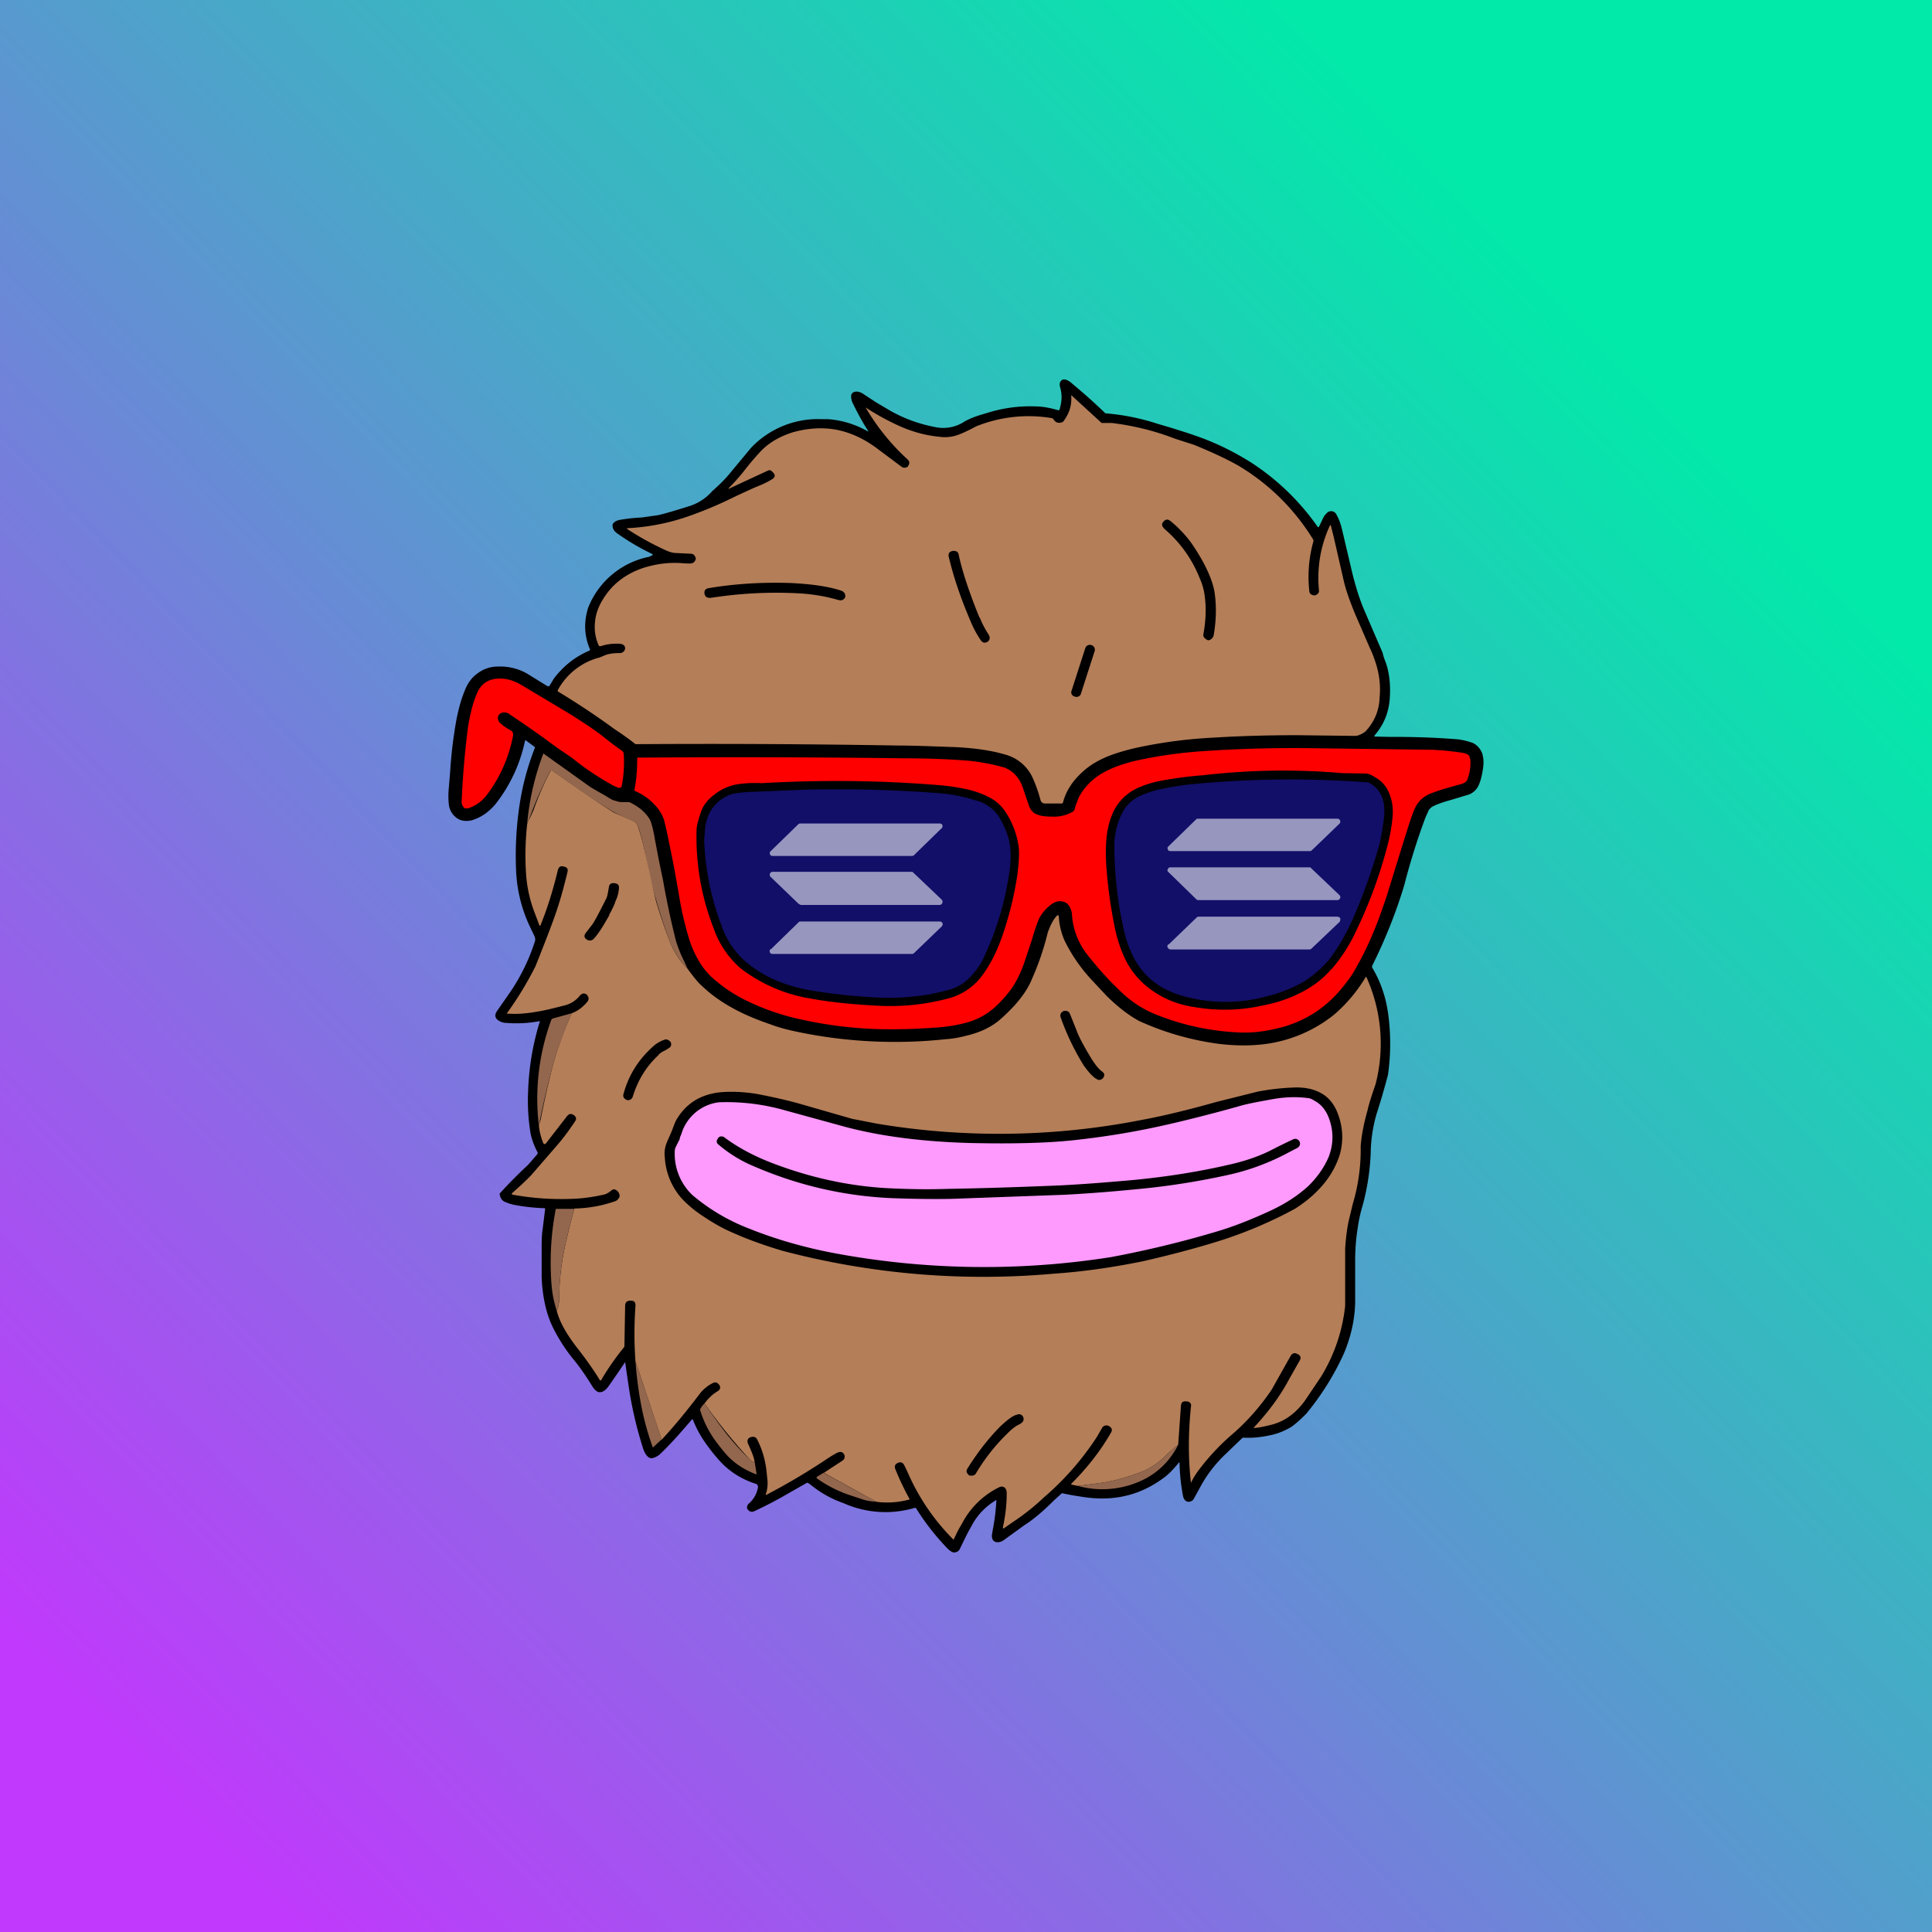
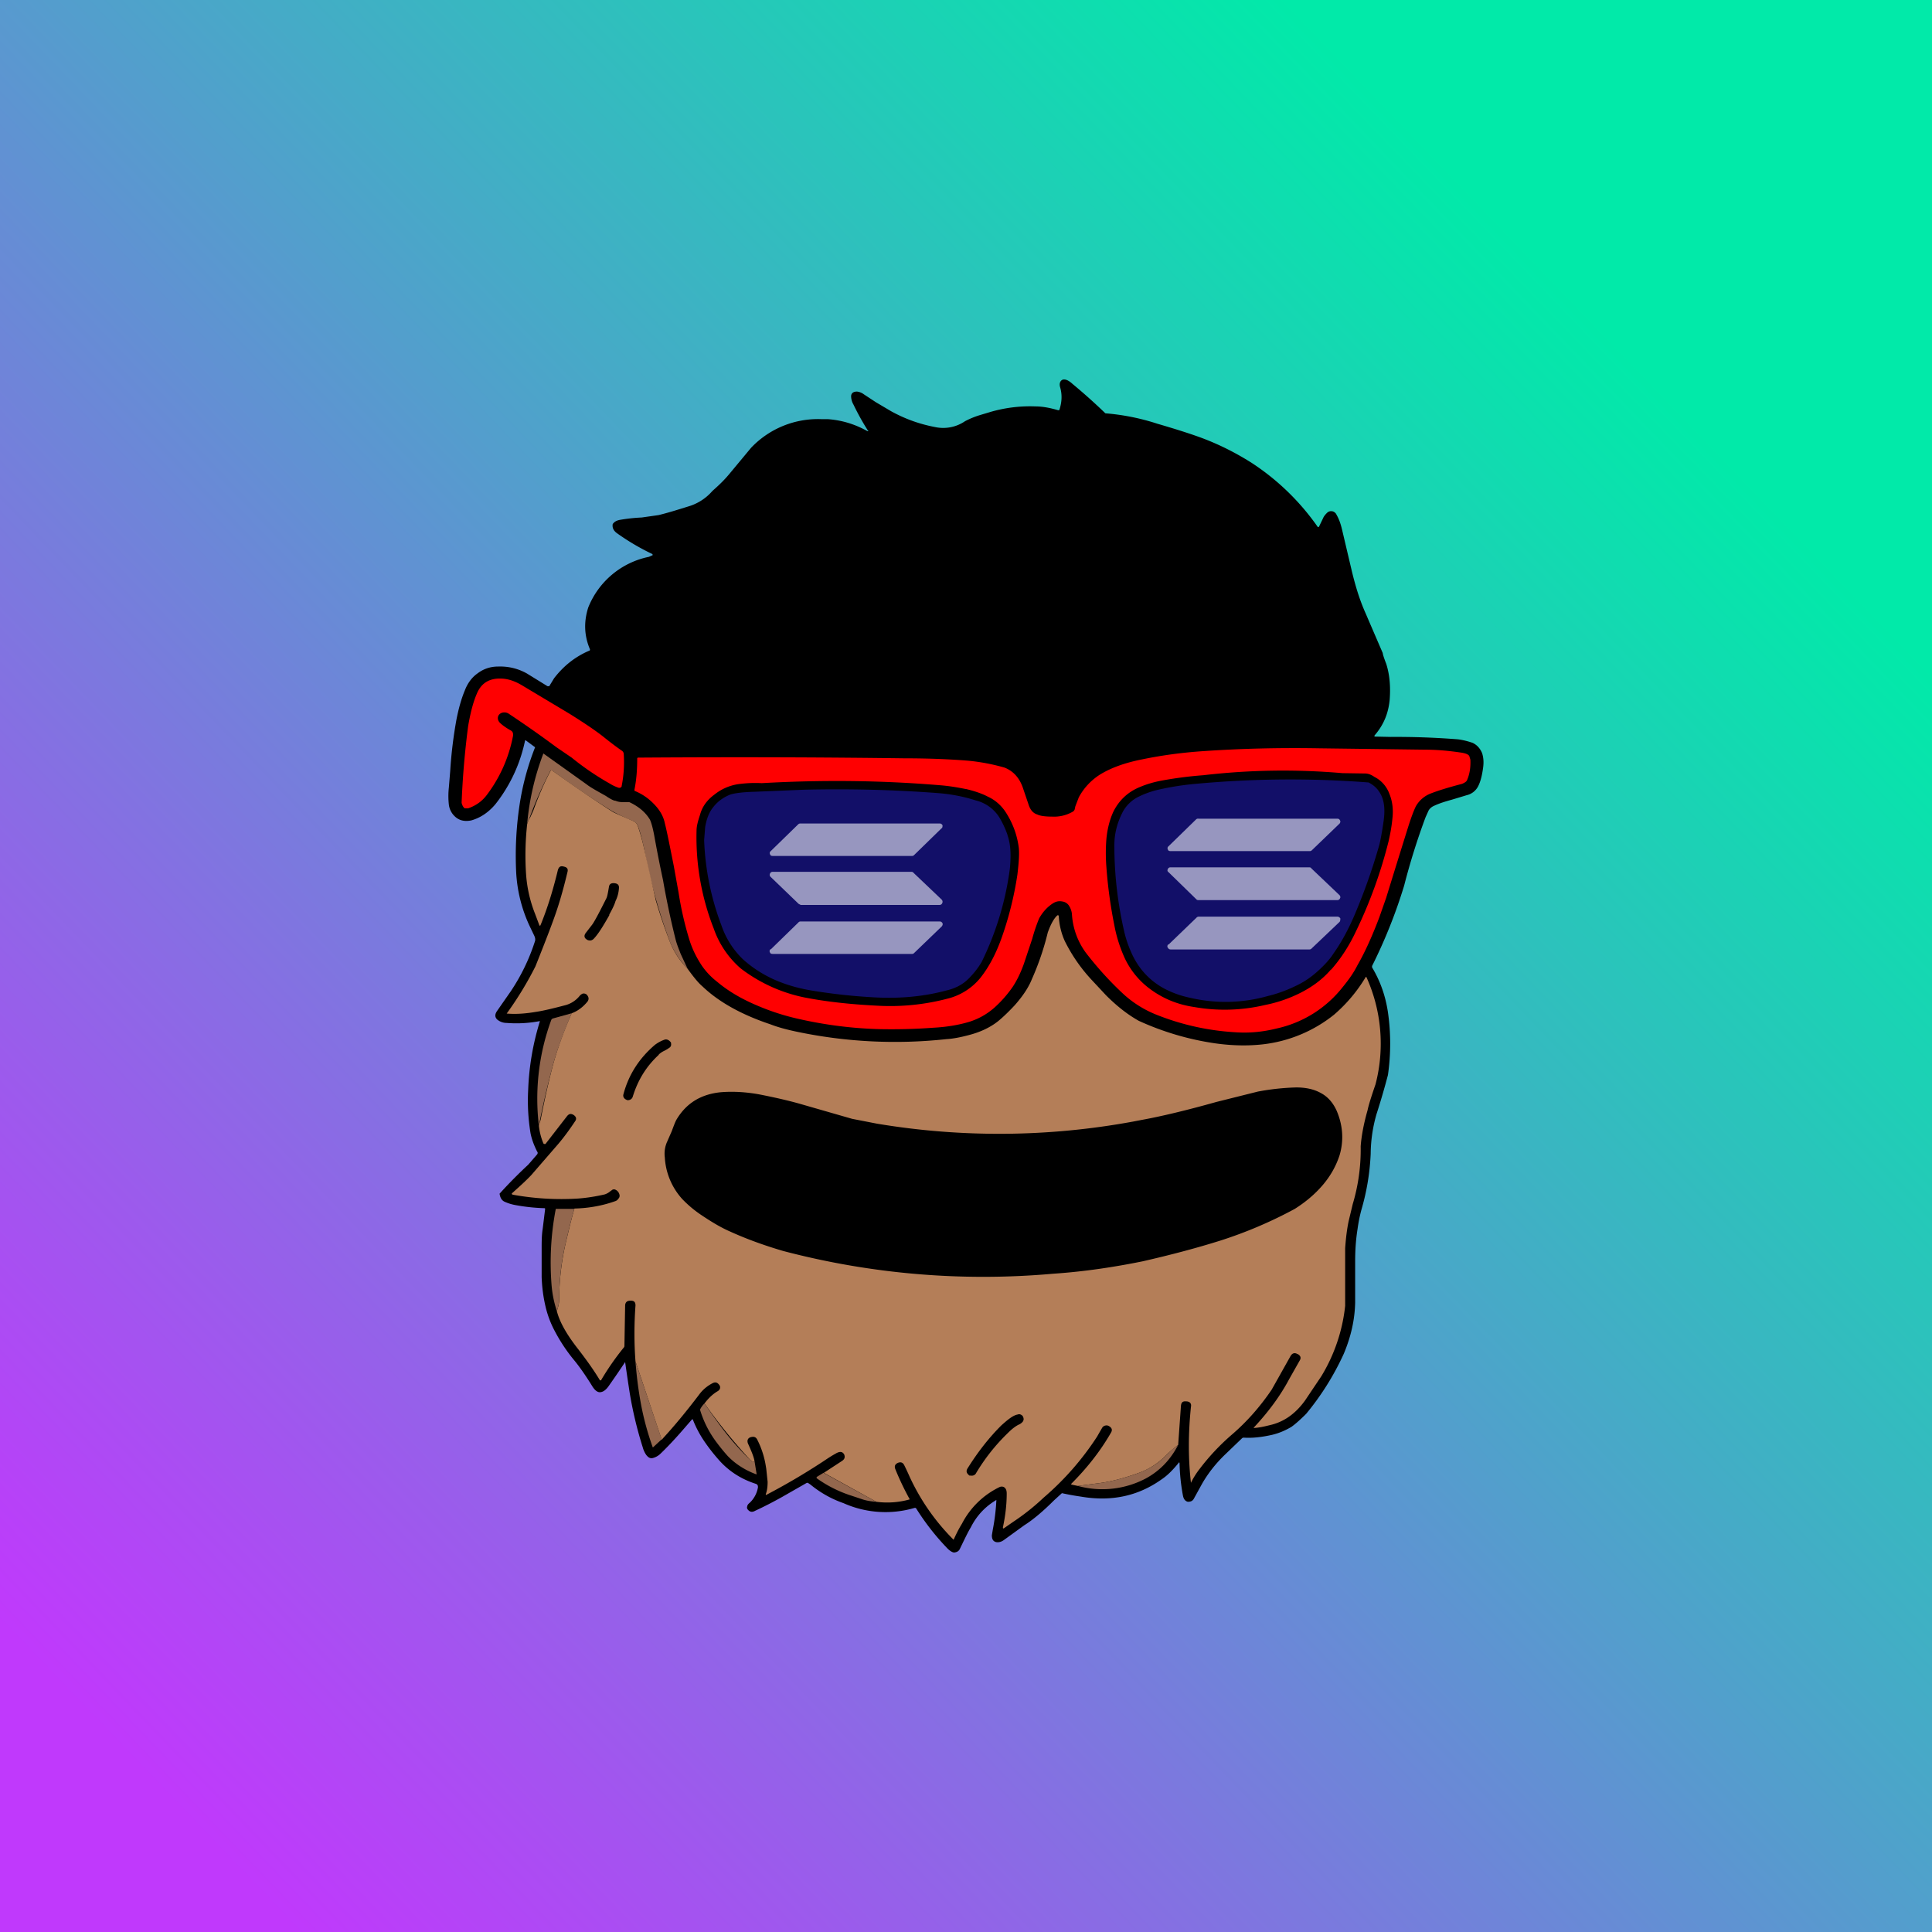
<svg xmlns="http://www.w3.org/2000/svg" width="56" height="56" viewBox="0 0 56 56">
  <path fill="url(#a)" d="M0 0h56v56H0z" />
  <path d="M42.08 23.18c-.18.05-.35.1-.52.18a.34.34 0 0 0-.15.13l-.09.2a19.58 19.58 0 0 0-.62 1.98 14.9 14.9 0 0 1-.93 2.33v.04c.24.4.39.83.46 1.3a6.39 6.39 0 0 1 0 1.82c-.1.38-.21.76-.33 1.13a4.27 4.27 0 0 0-.17 1.15 6.8 6.8 0 0 1-.27 1.63 4.39 4.39 0 0 0-.11.55c-.05.31-.07.62-.07.93v1.2c-.01.5-.12.99-.33 1.49a7.81 7.81 0 0 1-1.09 1.74c-.19.19-.33.31-.43.38-.17.1-.35.18-.56.23-.27.06-.55.1-.83.08l-.03.01-.5.48c-.27.26-.5.55-.68.87l-.22.4c-.04.08-.1.1-.18.1-.08-.02-.12-.08-.14-.17a5.8 5.8 0 0 1-.1-.94c0-.04-.02-.04-.04 0-.15.18-.3.34-.48.46-.69.49-1.46.65-2.34.5a7.36 7.36 0 0 1-.55-.1l-.23.21c-.33.33-.62.57-.86.72l-.58.42c-.08.06-.15.08-.23.07-.09-.02-.13-.08-.13-.2l.03-.18a6.01 6.01 0 0 0 .1-.83c0-.01 0-.02-.02 0-.3.18-.55.44-.72.78-.08.13-.18.34-.32.63-.03.06-.08.09-.16.1-.05 0-.12-.04-.2-.12a7.08 7.08 0 0 1-.9-1.15c-.01-.02-.03-.03-.06-.02a2.98 2.98 0 0 1-2.05-.14 3.12 3.12 0 0 1-.96-.54l-.06-.04a.05.05 0 0 0-.06 0l-.7.4c-.25.14-.52.28-.78.4-.07.04-.13.04-.18 0-.05-.04-.07-.08-.05-.13 0-.03.03-.07.07-.1a.8.8 0 0 0 .24-.45c0-.05-.01-.08-.06-.1-.44-.14-.8-.38-1.08-.7-.15-.17-.3-.36-.44-.57a3.16 3.16 0 0 1-.31-.6h-.02l-.2.23c-.3.35-.55.61-.73.78a.5.5 0 0 1-.2.11c-.07.02-.13 0-.2-.09a.72.72 0 0 1-.1-.22 11.34 11.34 0 0 1-.38-1.59 72.8 72.8 0 0 1-.13-.88 32.7 32.7 0 0 1-.48.7c-.07.1-.15.16-.22.17-.08.02-.16-.03-.24-.15-.21-.34-.4-.61-.56-.8a4.9 4.9 0 0 1-.53-.8 2.92 2.92 0 0 1-.28-.74c-.07-.3-.1-.58-.11-.84v-.83c0-.19 0-.38.03-.57l.07-.57c0-.02 0-.03-.02-.03a5.54 5.54 0 0 1-.84-.09 1.33 1.33 0 0 1-.32-.1c-.08-.04-.12-.11-.14-.23a13.35 13.35 0 0 1 .83-.84l.26-.3c.02-.03.02-.06 0-.08-.08-.16-.15-.33-.19-.52a5.83 5.83 0 0 1-.07-1.28 7.62 7.62 0 0 1 .34-1.98h-.02a3.6 3.6 0 0 1-.95.05.42.42 0 0 1-.27-.1c-.07-.07-.07-.15 0-.25l.39-.56a5.75 5.75 0 0 0 .71-1.47c.01-.05 0-.1-.03-.16l-.12-.25a4.2 4.2 0 0 1-.4-1.61 9.9 9.9 0 0 1 .1-1.92 7.6 7.6 0 0 1 .45-1.67l-.27-.2h-.02a4.42 4.42 0 0 1-.86 1.85c-.21.25-.45.4-.7.47-.2.04-.35 0-.47-.11a.56.56 0 0 1-.18-.35 2.27 2.27 0 0 1 0-.49l.04-.49a12.79 12.79 0 0 1 .18-1.48c.06-.31.14-.6.24-.84.08-.21.2-.38.37-.5.17-.13.37-.2.6-.2.3-.01.58.06.83.2l.6.37h.05l.14-.23c.27-.35.6-.62 1.02-.8.02 0 .02-.02.02-.04-.17-.4-.18-.8-.05-1.21a2.41 2.41 0 0 1 1.76-1.47 14.65 14.65 0 0 0 .11-.05l-.01-.03a6.77 6.77 0 0 1-1.02-.6c-.1-.07-.15-.16-.13-.27.05-.07.11-.1.2-.12a5 5 0 0 1 .64-.07l.49-.07c.25-.06.54-.15.86-.25a1.47 1.47 0 0 0 .7-.45c.17-.15.33-.3.48-.48l.64-.77a2.67 2.67 0 0 1 2.05-.83H24c.41.03.79.15 1.13.34.04.02.05 0 .02-.02a7.17 7.17 0 0 1-.41-.74.5.5 0 0 1-.07-.24c0-.09.06-.14.17-.14a.4.4 0 0 1 .2.08l.35.23.44.26c.4.22.81.37 1.28.46a1.12 1.12 0 0 0 .86-.17 2.46 2.46 0 0 1 .44-.18l.3-.09a4.1 4.1 0 0 1 1.3-.16c.23 0 .45.05.66.11.02 0 .04 0 .04-.02.07-.22.08-.43.02-.64-.03-.1-.01-.18.06-.22.07-.03.17 0 .3.12a16.86 16.86 0 0 1 .95.85c.5.04 1.01.14 1.5.3.55.16.95.29 1.2.38.56.2 1.07.46 1.53.75a7.01 7.01 0 0 1 1.93 1.87l.03-.01.12-.25c.02-.05.06-.1.11-.15.05-.05.1-.06.16-.05.05.01.1.05.12.1.07.12.12.26.16.43l.29 1.23c.1.41.22.81.39 1.19a714.95 714.95 0 0 0 .5 1.16c0 .03.03.13.1.31.1.31.13.66.1 1.05-.04.4-.18.73-.44 1.03v.03a314.67 314.67 0 0 0 .47.01 22.92 22.92 0 0 1 1.95.07c.16.02.3.06.42.1.13.06.22.16.28.3.04.13.05.26.03.41-.03.24-.08.42-.14.54a.5.5 0 0 1-.34.27l-.43.13Z" />
-   <path d="M38.1 17.26h.01c.09-.03.13-.08.12-.15-.06-.64.04-1.27.31-1.86.02-.04.03-.04.04 0l.08.32.3 1.31c.07.28.18.58.32.92l.42.97c.07.14.13.3.19.49.09.3.13.61.1.94-.01.39-.15.72-.41 1a.73.73 0 0 1-.17.1.34.34 0 0 1-.16.03l-1.64-.02c-.8 0-1.62.02-2.43.07-.79.04-1.51.14-2.17.28a6.3 6.3 0 0 0-.76.21c-.36.13-.66.3-.9.53-.27.25-.45.53-.54.86 0 .02-.02.03-.04.03h-.47c-.07 0-.12-.03-.14-.1a4.2 4.2 0 0 0-.23-.65 1.22 1.22 0 0 0-.8-.67c-.4-.12-.94-.2-1.6-.22-.58-.02-1.06-.04-1.46-.04a325.75 325.75 0 0 0-7.65-.04 7.7 7.7 0 0 0-.6-.43 21.7 21.7 0 0 0-1.62-1.08c-.04-.02-.04-.04-.03-.06a1.93 1.93 0 0 1 1.16-.93c.03 0 .09-.03.19-.07.11-.05.26-.07.44-.07.08 0 .13-.04.16-.12v-.01c0-.09-.06-.13-.15-.14-.2-.01-.38.01-.56.07-.03 0-.05 0-.06-.03-.1-.23-.13-.46-.1-.7.02-.21.1-.43.24-.65.26-.42.65-.72 1.16-.89.35-.11.7-.16 1.06-.14.17.01.27.02.31.01.07 0 .12-.04.15-.13-.02-.1-.07-.15-.15-.15l-.41-.02c-.1 0-.2-.03-.29-.07-.4-.18-.78-.39-1.13-.62-.03-.02-.02-.03 0-.03a6.3 6.3 0 0 0 1.66-.31 11.41 11.41 0 0 0 1.4-.58c.36-.17.62-.29.8-.36.14-.06.25-.12.33-.17.1-.06.1-.14 0-.22-.03-.04-.07-.05-.12-.03l-1.1.51c-.05.03-.06.02-.02-.02.16-.16.31-.33.45-.51.18-.23.33-.4.46-.54.24-.25.55-.43.93-.55.36-.1.72-.14 1.09-.1.43.05.87.22 1.3.53l.75.56c.06.05.13.05.2 0v-.01c.05-.07.05-.13-.01-.19a6.45 6.45 0 0 1-1.22-1.51 7.18 7.18 0 0 0 .94.52c.37.17.77.29 1.2.33.21.03.4 0 .58-.07a4.66 4.66 0 0 0 .48-.23 4.06 4.06 0 0 1 2.2-.24l.04.02c.05.1.14.14.25.1l.03-.01c.18-.23.26-.48.24-.75 0-.03 0-.03.03 0l.83.76.02.02H32.22a7.6 7.6 0 0 1 1.85.46l.53.17c.59.24 1.02.45 1.3.61a6.36 6.36 0 0 1 2.17 2.15v.04a3.8 3.8 0 0 0-.12 1.43c0 .09.06.13.16.14Z" fill="#B47E58" />
  <path d="M33.82 15.39a.67.67 0 0 1-.11-.11c-.03-.05-.04-.1 0-.14a.16.16 0 0 1 .12-.08c.03 0 .07.02.12.06.26.22.48.46.65.72.33.5.53.93.6 1.3.06.38.06.8-.02 1.27-.02.08-.07.13-.15.15h-.01c-.1-.04-.15-.1-.14-.17.08-.44.09-.85.02-1.24a1.88 1.88 0 0 0-.13-.4 3.63 3.63 0 0 0-.95-1.36ZM28.4 17.9c.06.16.15.33.26.5.04.07.04.14-.03.2-.09.05-.15.03-.2-.04a2.9 2.9 0 0 1-.3-.56c-.28-.65-.49-1.27-.63-1.86-.02-.1.02-.15.11-.17h.01c.1-.01.16.03.17.12.11.5.31 1.1.6 1.81ZM24.33 17.4c-.4-.12-.8-.18-1.15-.2a12.2 12.2 0 0 0-2.38.1l-.21.03c-.1 0-.15-.03-.17-.12-.01-.09.02-.14.11-.16.77-.13 1.57-.18 2.41-.15.6.03 1.08.1 1.44.22.09.03.13.1.12.18v.01a.18.18 0 0 1-.08.08.13.13 0 0 1-.1 0ZM31.64 18.7a.14.14 0 0 0-.18.08l-.4 1.24c-.03.07.01.15.09.17.08.03.16-.01.18-.08l.4-1.24a.14.14 0 0 0-.09-.17Z" />
  <path d="M14.75 20.69a.23.23 0 0 0-.15-.04.2.2 0 0 0-.12.05.16.16 0 0 0-.05.11c0 .05.02.1.06.14.05.05.15.13.31.22.06.03.08.08.07.16a4.1 4.1 0 0 1-.75 1.7c-.14.19-.32.32-.55.4h-.1c-.04-.03-.07-.08-.09-.16a24.86 24.86 0 0 1 .19-2.23c.07-.4.15-.7.25-.93.13-.32.38-.46.73-.44.2.01.39.08.59.2l1.37.82c.4.25.73.47.96.65.2.16.38.3.57.43.02.02.04.05.04.09.02.31 0 .62-.06.92 0 .02-.01.04-.04.05a.08.08 0 0 1-.06 0 1.23 1.23 0 0 1-.25-.12 7.89 7.89 0 0 1-1.1-.75l-.44-.3c-.47-.35-.93-.67-1.38-.97ZM31.09 23.53a.12.12 0 0 0 .06-.07l.02-.09.1-.26c.14-.26.34-.48.6-.65.32-.2.73-.35 1.24-.45.58-.12 1.18-.2 1.8-.24 1.03-.07 2.13-.1 3.32-.08l3.09.04c.32 0 .66.03 1 .08.16.02.25.06.27.11l.03.1c.01.22-.02.42-.1.6-.02.04-.07.07-.14.1-.38.1-.68.19-.91.28a.84.84 0 0 0-.43.37c-.05.1-.13.3-.23.62a451.54 451.54 0 0 0-.63 2.03l-.2.57c-.2.53-.41 1-.64 1.4-.1.2-.24.4-.42.62a3.34 3.34 0 0 1-1.91 1.2c-.4.1-.8.14-1.21.11a7.28 7.28 0 0 1-2.26-.5 3.15 3.15 0 0 1-.97-.6c-.4-.37-.77-.78-1.1-1.21a2.1 2.1 0 0 1-.4-1.12.54.54 0 0 0-.08-.23.27.27 0 0 0-.2-.13c-.1-.02-.19 0-.28.06-.18.12-.3.27-.39.43-.07.17-.14.37-.2.59l-.24.72c-.1.28-.21.5-.33.68-.16.23-.34.43-.53.6-.23.2-.46.32-.7.4-.32.1-.69.16-1.08.18-.54.04-1.06.05-1.55.04-.78-.02-1.57-.12-2.36-.3a6.8 6.8 0 0 1-1.22-.4c-.42-.18-.8-.4-1.12-.67a2.1 2.1 0 0 1-.44-.46c-.18-.27-.3-.53-.38-.8-.13-.43-.23-.87-.3-1.32l-.14-.78c-.12-.6-.2-1.01-.26-1.24-.04-.2-.15-.39-.32-.56a1.6 1.6 0 0 0-.54-.37c-.02 0-.02-.02-.02-.04.06-.3.08-.6.08-.9 0-.02.01-.03.03-.03 2.86-.02 5.42-.01 7.7.02.76 0 1.38.03 1.87.07a5.84 5.84 0 0 1 1.05.2c.25.1.42.29.52.56l.17.5c.05.16.13.26.26.3.08.04.23.06.43.06a1.08 1.08 0 0 0 .59-.14Z" fill="#FF0001" />
  <path d="M19.93 28.08a2.45 2.45 0 0 1-.5-.75 15.94 15.94 0 0 1-.76-2.73c-.05-.23-.1-.44-.17-.63-.03-.09-.08-.14-.12-.16a5.93 5.93 0 0 1-.64-.3c-.6-.37-1.18-.77-1.74-1.18h-.04a11.54 11.54 0 0 0-.6 1.35 1.9 1.9 0 0 0-.08.2 7.64 7.64 0 0 1 .47-2.04l1.26.9c.1.08.3.19.55.33l.06.04c.1.06.17.1.22.1.07.03.14.04.2.04h.2c.11.05.23.12.34.21.12.1.2.2.26.3.04.09.08.23.12.44a38.51 38.51 0 0 0 .26 1.32 23.82 23.82 0 0 0 .36 1.7c.04.16.1.3.15.43l.2.43Z" fill="#93674E" />
  <path d="M19.93 28.08c.16.22.3.4.43.51.47.45 1.13.82 1.97 1.1.23.09.5.16.79.22a13.83 13.83 0 0 0 4.31.21c.18-.01.4-.05.66-.12.31-.08.6-.21.84-.4.17-.14.33-.3.48-.46.23-.26.4-.51.5-.76a7.85 7.85 0 0 0 .46-1.35c.09-.25.18-.41.28-.5h.03l.01.03a2 2 0 0 0 .17.71 4.72 4.72 0 0 0 .78 1.13l.42.45c.3.3.61.55.95.74a8.12 8.12 0 0 0 2.2.65c.49.07.96.08 1.4.03a4.03 4.03 0 0 0 2.06-.86c.37-.32.67-.68.91-1.08.01-.02.02-.02.03 0a4.68 4.68 0 0 1 .26 3.1c-.12.35-.2.6-.23.75-.12.42-.18.77-.2 1.05a5.5 5.5 0 0 1-.23 1.67l-.12.5c-.05.24-.08.5-.1.78v1.67a4.92 4.92 0 0 1-.69 2.04l-.47.7c-.28.39-.62.63-1.03.72-.16.04-.3.07-.44.08-.02 0-.03 0-.01-.02.42-.45.76-.91 1.02-1.4l.3-.53c.05-.08.03-.14-.05-.19h-.01c-.08-.05-.15-.03-.2.05l-.55.98c-.34.5-.72.93-1.15 1.3a6.5 6.5 0 0 0-.94 1 2.3 2.3 0 0 0-.25.4c0 .01 0 .01 0 0-.08-.7-.08-1.43 0-2.2.02-.1-.03-.15-.12-.16h-.02c-.1-.01-.14.03-.15.13l-.08 1.13a4.05 4.05 0 0 0-.32.27 2.1 2.1 0 0 1-.87.56c-.42.15-.79.24-1.1.28l-.62.08-.19-.04v-.02c.45-.45.84-.94 1.15-1.48.05-.08.03-.14-.05-.19a.14.14 0 0 0-.11-.02.14.14 0 0 0-.09.06l-.07.12-.08.14a8.21 8.21 0 0 1-1.55 1.77 6.55 6.55 0 0 1-.88.7l-.26.18c-.03.02-.04.02-.04-.02.07-.33.11-.65.11-.98 0-.1-.03-.16-.09-.19a.15.15 0 0 0-.11 0 2.4 2.4 0 0 0-1.1 1.07c-.1.16-.17.31-.24.46a6.3 6.3 0 0 1-1.28-1.84 7.38 7.38 0 0 0-.15-.32c-.04-.08-.1-.1-.18-.07-.09.04-.11.1-.08.18a7.94 7.94 0 0 0 .42.88 2.4 2.4 0 0 1-.97.07l-1.52-.84.52-.34c.08-.05.1-.11.07-.19-.05-.09-.13-.1-.26-.02-.18.1-.3.19-.38.24a19 19 0 0 1-1.6.94c-.03.02-.04.01-.03-.02.04-.11.05-.23.05-.35l-.04-.38-.01-.06a2.57 2.57 0 0 0-.25-.78c-.04-.08-.1-.1-.2-.07-.08.03-.1.1-.07.18.1.22.17.39.19.51-.04.03-.08.01-.13-.04a16.17 16.17 0 0 1-1.32-1.63c.12-.16.25-.28.39-.36.06-.04.08-.1.05-.16-.06-.09-.12-.11-.2-.07-.16.08-.3.2-.4.34-.35.46-.7.89-1.08 1.3l-.76-2.27c-.04-.53-.04-1.07 0-1.62 0-.1-.04-.14-.14-.14s-.15.04-.16.13l-.02 1.15c0 .04 0 .06-.02.08a7.65 7.65 0 0 0-.66.95h-.03c-.18-.3-.39-.59-.62-.89-.34-.43-.55-.8-.63-1.12.05-.14.07-.26.07-.36 0-.51.06-1.04.18-1.58.1-.42.18-.76.26-1.03.44-.01.84-.09 1.2-.22a.17.17 0 0 0 .07-.06c.04-.04.05-.09.03-.14a.2.2 0 0 0-.1-.12.1.1 0 0 0-.13.02l-.02.01a.48.48 0 0 1-.17.1c-.26.06-.51.1-.77.12a7.88 7.88 0 0 1-1.89-.11c-.04-.01-.05-.03-.01-.06.2-.18.39-.35.54-.51l.78-.9c.17-.2.33-.42.49-.66.05-.07.03-.13-.04-.18-.08-.05-.14-.04-.2.04l-.62.8h-.03a.04.04 0 0 1-.03-.02 1.81 1.81 0 0 1-.13-.51l.05-.17c.1-.51.21-1.02.34-1.52.12-.46.3-.98.56-1.57.17-.06.33-.18.46-.34.04-.06.04-.11 0-.17-.03-.05-.08-.07-.14-.06a.25.25 0 0 0-.1.08.8.8 0 0 1-.38.25c-.38.1-.67.17-.88.2-.29.05-.57.07-.82.05-.02 0-.03 0-.01-.02a9.9 9.9 0 0 0 .82-1.35c.32-.8.53-1.35.63-1.66.1-.3.2-.66.3-1.08.02-.08-.01-.13-.1-.15-.1-.03-.15 0-.18.1-.14.58-.3 1.1-.5 1.59-.01.03-.03.03-.04 0l-.12-.32a3.84 3.84 0 0 1-.26-1.13 8.2 8.2 0 0 1 .03-1.47c.02-.07.05-.14.09-.2l.09-.2c.14-.39.3-.77.5-1.15.01-.02.02-.02.04-.01.57.41 1.15.81 1.74 1.19.08.05.3.14.64.29.04.02.09.07.12.17.06.18.12.39.17.62l.34 1.5a14.43 14.43 0 0 0 .42 1.23c.12.29.29.54.5.75Z" fill="#B47E58" />
  <path d="M38.58 28.1c-.23.27-.52.49-.87.67a4 4 0 0 1-1.04.36 5.08 5.08 0 0 1-2.05.06c-.48-.07-.9-.24-1.28-.52a2.35 2.35 0 0 1-.74-.9 4.1 4.1 0 0 1-.3-.95 13.4 13.4 0 0 1-.23-1.68 5.14 5.14 0 0 1 0-.83c.03-.3.1-.57.21-.8.17-.33.43-.57.79-.71.17-.07.37-.13.58-.17a11.36 11.36 0 0 1 1.23-.16 20 20 0 0 1 4.03-.06l.66.01c.08 0 .17.03.27.1.2.1.36.28.44.51.08.2.11.44.08.69-.02.22-.06.44-.11.66-.22.88-.53 1.75-.94 2.6-.2.43-.44.8-.73 1.13Z" />
  <path d="M39.33 26.36c-.19.47-.41.9-.68 1.28-.1.16-.27.35-.5.55a2.5 2.5 0 0 1-.62.4c-.27.13-.53.22-.78.28a4.5 4.5 0 0 1-2.26.05 2.8 2.8 0 0 1-.77-.28c-.43-.24-.75-.6-.95-1.08a3.22 3.22 0 0 1-.17-.5c-.2-.84-.3-1.7-.3-2.56 0-.33.08-.64.23-.94.1-.2.27-.37.48-.47.14-.07.3-.13.48-.18a8.03 8.03 0 0 1 1.06-.18 29.74 29.74 0 0 1 5.12-.05c.13.07.23.15.3.26.15.21.19.5.13.89-.04.28-.08.5-.12.66a17.04 17.04 0 0 1-.65 1.87Z" fill="#120F68" />
  <path d="M28 22.87c.25.06.46.13.63.22.22.1.38.25.5.42.22.33.35.68.4 1.06.02.18 0 .44-.04.78a9.9 9.9 0 0 1-.47 1.87c-.15.41-.34.79-.6 1.12a1.78 1.78 0 0 1-.97.61 6.53 6.53 0 0 1-2.03.2c-.8-.04-1.5-.12-2.11-.24a4.52 4.52 0 0 1-1.84-.84 2.7 2.7 0 0 1-.78-1.15 7.24 7.24 0 0 1-.5-2.85c0-.12.04-.27.1-.45.06-.23.2-.43.42-.59.2-.16.43-.26.68-.3a3.63 3.63 0 0 1 .69-.03c1.76-.1 3.48-.08 5.16.06.26.02.5.06.75.11Z" />
  <path d="M29.2 24.2c.1.28.11.6.07.99a8.7 8.7 0 0 1-.82 2.7 2.4 2.4 0 0 1-.32.42c-.18.2-.4.33-.7.4-.63.17-1.32.24-2.07.2a16.6 16.6 0 0 1-1.78-.19c-.38-.06-.7-.15-.98-.26a3.5 3.5 0 0 1-1.05-.64 2.47 2.47 0 0 1-.64-1 7.72 7.72 0 0 1-.5-2.47l.03-.38c.04-.23.11-.42.23-.57.13-.17.3-.29.5-.37.13-.04.35-.07.69-.08l1.45-.06c1.3-.03 2.6 0 3.9.1.37.03.73.1 1.07.21a1.12 1.12 0 0 1 .72.55c.09.16.15.3.2.44Z" fill="#120F68" />
  <path d="m38.83 23.87-.81.78a.08.08 0 0 1-.06.02h-4.03c-.04 0-.07-.01-.08-.05a.07.07 0 0 1 .02-.09l.8-.78a.08.08 0 0 1 .07-.02h4.03c.03 0 .06.02.07.05.02.03.01.06-.01.09ZM27.3 24l-.81.79a.08.08 0 0 1-.06.02H22.4c-.04 0-.07-.01-.08-.05a.07.07 0 0 1 .02-.09l.8-.78a.08.08 0 0 1 .06-.02h4.04c.04 0 .06.02.08.05 0 .03 0 .06-.02.09ZM38.01 25.17l.82.78c.02.03.03.06.01.09a.08.08 0 0 1-.07.05h-4.03c-.02 0-.04 0-.06-.02l-.81-.79c-.03-.02-.04-.05-.02-.09a.08.08 0 0 1 .08-.05h4.02c.03 0 .05.01.06.03ZM26.48 25.3l.82.78c.02.03.03.06.01.1a.08.08 0 0 1-.08.05h-4.02l-.06-.03-.81-.78a.08.08 0 0 1-.02-.1.08.08 0 0 1 .08-.05h4.02c.02 0 .05.01.06.03Z" fill="#9796BF" />
  <path d="M17.57 26.05c.03-.05.05-.16.08-.34.01-.08.06-.12.16-.11.1.01.14.06.13.15-.01.13-.04.25-.1.37-.02.08-.08.21-.18.39v.02c-.17.3-.31.53-.44.67a.17.17 0 0 1-.1.06c-.03 0-.07 0-.1-.02-.09-.05-.1-.12-.04-.2l.17-.22c.06-.07.2-.33.42-.77Z" />
  <path d="m33.87 27.38.81-.78a.08.08 0 0 1 .06-.03h4.03c.03 0 .06.02.08.05 0 .04 0 .07-.02.1l-.81.77a.08.08 0 0 1-.06.03h-4.03c-.04 0-.06-.02-.08-.05a.07.07 0 0 1 .02-.1ZM22.34 27.52l.8-.78a.08.08 0 0 1 .07-.03h4.03c.04 0 .06.02.08.05.01.04 0 .06-.02.09l-.81.78a.08.08 0 0 1-.06.02H22.4c-.04 0-.07-.01-.08-.04a.07.07 0 0 1 .02-.1Z" fill="#9796BF" />
-   <path d="M31.65 30.71c.1.15.18.26.27.33.05.03.08.07.09.1 0 .05-.02.1-.06.13-.05.04-.1.04-.14.02-.12-.06-.25-.2-.4-.41-.26-.42-.49-.89-.67-1.4-.02-.08.01-.14.1-.18h.05c.06 0 .1.03.12.08l.18.45c.08.23.24.52.46.88Z" />
  <path d="M16.57 29.37c-.25.6-.44 1.11-.56 1.57a24.7 24.7 0 0 0-.39 1.69 6.63 6.63 0 0 1 .36-3.07.08.08 0 0 1 .05-.04l.54-.15Z" fill="#93674E" />
  <path d="M19.1 30.57c-.36.33-.61.73-.76 1.22-.02.06-.07.1-.15.1-.1-.03-.14-.1-.12-.17.15-.57.46-1.05.92-1.44.07-.05.15-.1.26-.14.07-.03.14 0 .2.08v.02c.01.05 0 .1-.05.13a1 1 0 0 1-.17.1.61.61 0 0 0-.14.1ZM20.33 35.22a3.33 3.33 0 0 1-.55-.46 1.96 1.96 0 0 1-.51-1.21.84.84 0 0 1 .06-.44l.14-.32c.06-.16.1-.27.14-.34.28-.47.7-.73 1.27-.79.35-.03.73-.01 1.12.06.46.09.85.18 1.17.27l1.53.44.72.14a21.44 21.44 0 0 0 7.42-.06l.26-.05c.55-.1 1.27-.27 2.16-.52l1.2-.3c.37-.07.74-.11 1.11-.12.28 0 .52.05.73.17.2.11.35.29.45.52.18.43.2.86.08 1.27-.1.31-.26.6-.49.87-.24.28-.51.5-.81.69a12.56 12.56 0 0 1-2.16.92c-.7.22-1.46.42-2.25.6-.84.17-1.7.3-2.6.36a22.8 22.8 0 0 1-7.82-.66c-.58-.17-1.09-.36-1.53-.56-.3-.13-.57-.3-.84-.48Z" />
-   <path d="m19.7 32.99.05-.12a1.3 1.3 0 0 1 1.09-.92 6.15 6.15 0 0 1 1.9.23l1.75.48c1.05.28 2.25.43 3.6.47 1.33.03 2.4 0 3.2-.1a23 23 0 0 0 2.53-.43c.57-.13 1.25-.3 2.04-.52.22-.07.53-.13.92-.2.4-.08.77-.1 1.14-.05.03 0 .1.02.17.07.2.1.35.28.44.54.13.37.12.74-.02 1.1-.13.3-.33.59-.6.85-.3.27-.65.5-1.08.7-.56.26-1.07.46-1.54.6a29.92 29.92 0 0 1-3.1.75 23.65 23.65 0 0 1-8.08-.13c-.82-.16-1.63-.39-2.4-.7a5.69 5.69 0 0 1-1.64-.97 1.65 1.65 0 0 1-.51-1.3c0-.05.04-.12.1-.24a.65.65 0 0 0 .05-.11Z" fill="#FE9AFD" />
  <path d="M21 32.97c.36.27.8.51 1.3.71 1.15.45 2.3.7 3.43.76.58.03 1.16.04 1.74.02 1.19-.02 2.27-.06 3.25-.1.6-.03 1.25-.08 1.94-.14 1.14-.1 2.18-.27 3.13-.5.4-.1.76-.23 1.07-.39a18 18 0 0 1 .61-.3c.08-.04.15-.02.2.06.03.08 0 .14-.06.18l-.27.14a6.73 6.73 0 0 1-1.76.65c-.87.19-1.75.33-2.64.41-.8.08-1.5.13-2.07.16l-3.3.12c-.56.01-1.12 0-1.69-.02-1.47-.06-2.87-.4-4.2-1a3.9 3.9 0 0 1-.85-.55c-.07-.05-.07-.12-.02-.18a.1.1 0 0 1 .09-.06c.03 0 .07 0 .1.03Z" />
  <path d="M16.65 35.03c-.08.27-.16.6-.26 1.03a7.03 7.03 0 0 0-.18 1.58c0 .1-.02.22-.07.36a3.24 3.24 0 0 1-.15-.72 8.2 8.2 0 0 1 .12-2.24h.54ZM19.18 41.72l-.25.23h-.01a8.03 8.03 0 0 1-.35-1.3c-.07-.39-.12-.78-.15-1.19l.76 2.26ZM20.42 40.68c.24.35.45.64.63.87a7.66 7.66 0 0 0 .69.76c.05.05.1.07.13.04l.06.37c0 .01 0 .02-.02.01-.32-.12-.6-.3-.82-.53a5.73 5.73 0 0 1-.31-.38 3 3 0 0 1-.49-.96.59.59 0 0 1 .13-.18Z" fill="#93674E" />
  <path d="M29.22 41.53a5.62 5.62 0 0 0-.94 1.19.14.14 0 0 1-.14.05h-.04c-.09-.07-.1-.13-.06-.2.3-.48.62-.89.98-1.25.2-.18.35-.3.48-.32.05-.02.1 0 .14.04.03.05.04.1.02.14-.01.03-.04.06-.1.1-.1.04-.22.13-.34.25Z" />
  <path d="M34.15 41.88c-.22.43-.53.75-.93.97a2.7 2.7 0 0 1-1.98.22l.62-.08c.3-.04.68-.13 1.1-.28.34-.12.63-.3.87-.56l.15-.14.17-.13ZM23.87 42.69l1.53.84c-.14-.01-.28-.03-.4-.07l-.39-.13a3.6 3.6 0 0 1-.92-.47c-.03-.02-.03-.04 0-.06l.18-.11Z" fill="#93674E" />
  <defs>
    <linearGradient id="a" x1="51.52" y1="14.74" x2="8.53" y2="56" gradientUnits="userSpaceOnUse">
      <stop stop-color="#01EAA9" />
      <stop offset="1" stop-color="#C039FC" />
    </linearGradient>
  </defs>
</svg>